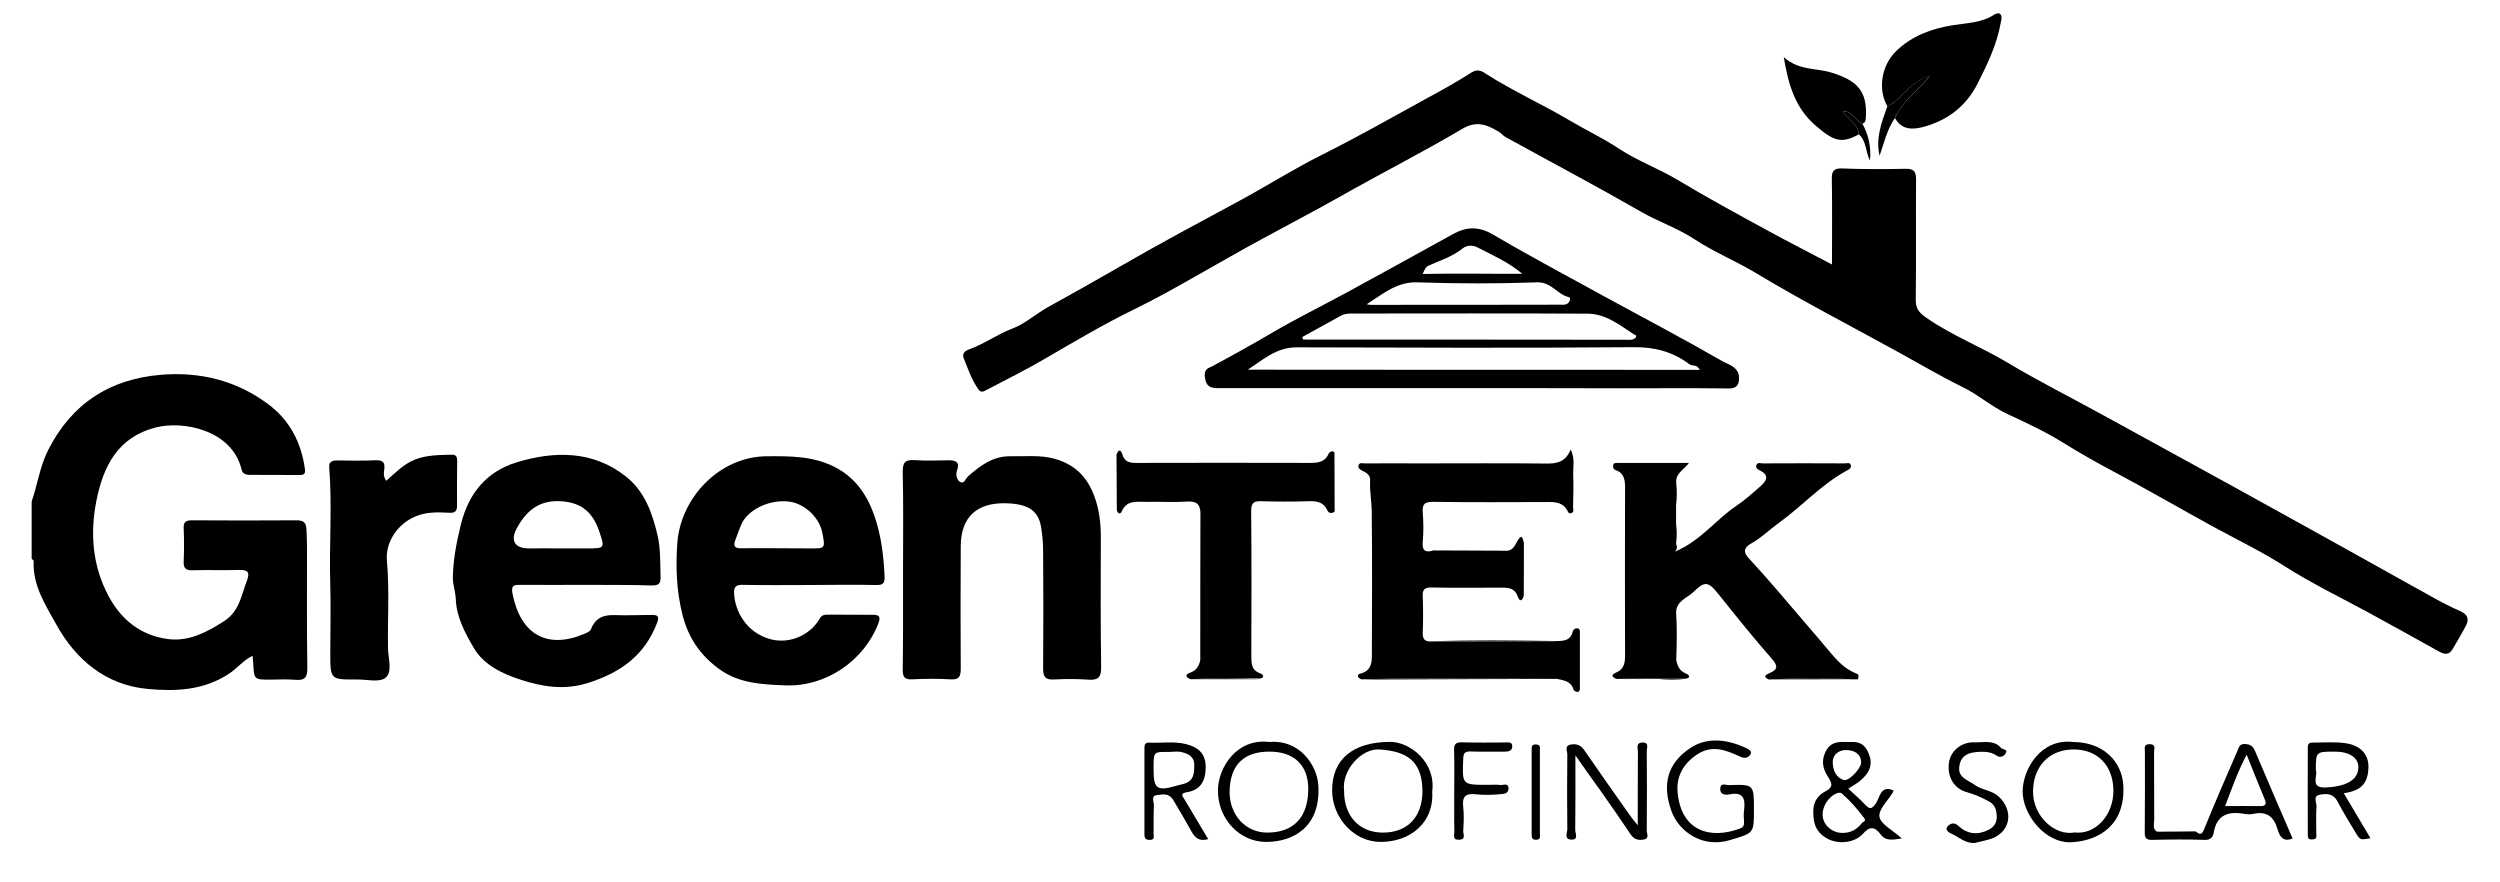
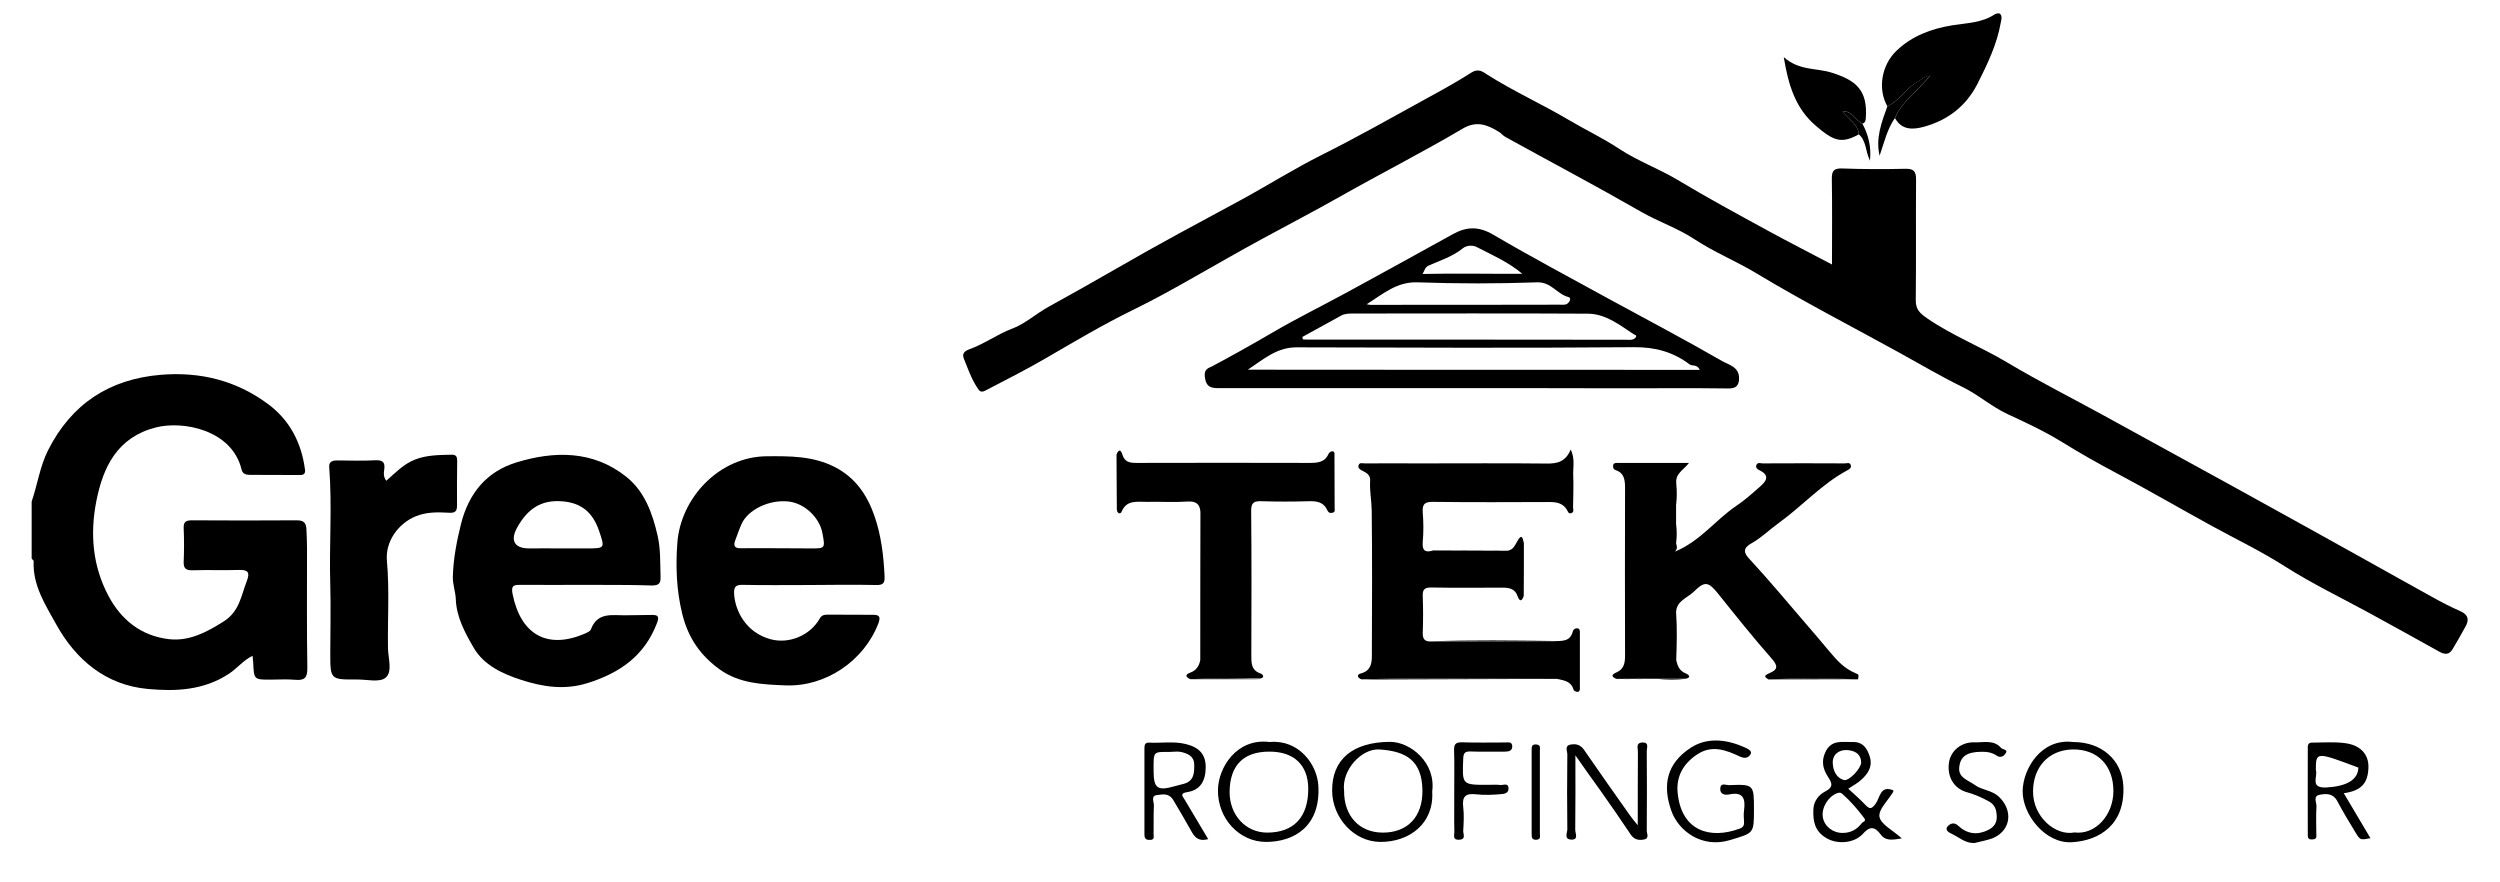
<svg xmlns="http://www.w3.org/2000/svg" version="1.1" id="Layer_1" x="0px" y="0px" viewBox="0 0 1611.5 568.4" style="enable-background:new 0 0 1611.5 568.4;" xml:space="preserve">
  <g id="JTTo3W_00000052067633782332338340000015205947813288277430_">
    <g>
      <path d="M20.4,323.3c3.8-11,5.3-22.6,10.6-33.1c15.1-29.9,39.5-45.8,72.6-48.6c25.3-2.1,48.6,3.6,69.1,18.8    c14.1,10.4,21.6,25,23.9,42.3c0.4,2.7-1,3.6-3.5,3.5c-10.7-0.1-21.5,0-32.2-0.1c-2.4,0-4.6-0.7-5.2-3.5    c-6.2-25.6-37.8-31.5-55.1-27.1c-24.9,6.3-34.1,25.3-38.5,47.5c-4.1,20.9-2.5,41.6,7.7,60.9c8.3,15.8,21.3,26,39,28.1    c13,1.5,24.1-4.3,35.2-11.3c10.4-6.5,11.4-16.7,15.1-26.2c2.1-5.4,0.9-7.3-5-7.1c-10,0.3-20-0.1-29.9,0.2c-4.3,0.1-6-1.1-5.8-5.6    c0.3-7.2,0.3-14.3,0-21.5c-0.2-4.2,1.5-5.1,5.4-5.1c22.5,0.1,45,0.2,67.6,0c4.3,0,5.9,1.7,6.1,5.4c0.2,4.3,0.4,8.7,0.4,13    c0,25.6-0.2,51.2,0.2,76.8c0.1,6.1-1.7,8.2-7.8,7.6c-5.3-0.5-10.7-0.1-16.1-0.1c-10.5,0-10.5,0-11-11.1c-0.1-1.2-0.2-2.3-0.4-4.3    c-6.2,3.1-10,8.2-15.2,11.6c-16.3,10.7-34.2,11.5-52.4,9.8c-27.2-2.5-46.4-19-58.9-41.5c-6.8-12.3-15.4-25.3-14.6-40.9    c0-0.5-0.9-1-1.3-1.6C20.4,347.8,20.4,335.6,20.4,323.3z" />
      <path d="M1180.9,170.5c0-19.3,0.2-37.2-0.1-55.1c-0.1-5.3,1.3-7,6.8-6.8c13.5,0.5,27.1,0.5,40.6,0.2c5.4-0.1,6.9,1.6,6.9,7    c-0.2,25.8,0.1,51.7-0.2,77.5c-0.1,6.2,2.6,8.6,7.5,12c16.2,11.1,34.4,18.2,51.2,28.2c20.4,12.2,41.9,23,62.8,34.5    c28,15.4,56,30.7,84,46.1c28.4,15.6,56.7,31.4,85,47.1c13.9,7.7,27.8,15.6,41.8,23.3c6.1,3.4,12.4,6.7,18.8,9.5    c5.2,2.3,5.7,5.6,3.2,10c-2.7,4.9-5.4,9.7-8.3,14.5c-2.1,3.5-4.7,3.6-8.3,1.7c-14.8-8.3-29.8-16.5-44.7-24.7    c-18.3-10-37.3-19.1-54.9-30.3c-15.3-9.8-31.6-17.6-47.3-26.2c-20.6-11.3-40.9-23.1-61.6-34.1c-11.7-6.2-23.2-12.7-34.5-19.7    c-11.3-7-23.5-12.7-35.6-18.3c-10.3-4.8-18.8-12.5-29.1-17.5c-13.7-6.7-26.9-14.5-40.3-21.9c-30.8-17-62.2-33.1-92.4-51.3    c-12.9-7.8-27.2-13.6-39.8-21.9c-10.9-7.2-23.2-11.3-34.4-17.7c-28.9-16.6-58.4-32.2-87.6-48.3c-1.5-0.8-2.7-2.4-4.2-3.3    c-7.5-4.6-14.4-7.4-23.5-2c-26.1,15.4-53.1,29.1-79.4,44c-16.1,9.1-32.6,17.7-48.8,26.5c-14.8,8-29.5,16.5-44.2,24.8    c-13,7.4-26.1,14.7-39.6,21.3c-19.5,9.5-38.1,20.6-56.9,31.5c-12.7,7.4-25.9,14-38.9,20.8c-2.9,1.5-3.9-0.4-4.9-1.9    c-3.9-5.9-6.2-12.6-8.8-19.1c-1.4-3.5,1.6-5,3.5-5.7c9.8-3.5,18.2-9.8,28.1-13.5c7.8-2.9,15.2-9.6,23.2-14    c15-8.3,30-16.7,44.9-25.3c25.7-14.9,52-28.9,78.1-43c17.9-9.7,35.1-20.6,53.3-29.7c22.4-11.2,44.3-23.6,66.3-35.7    c10.1-5.5,20.3-11.1,30-17.3c4.5-2.9,7.6-0.2,10.2,1.5c17.1,10.8,35.5,19.1,52.9,29.4c10.7,6.3,21.9,11.6,32.3,18.5    c11.7,7.7,25,12.5,37.1,19.7c19.1,11.5,38.7,22.1,58.3,32.8C1152.7,155.9,1166.2,162.7,1180.9,170.5z" />
      <path d="M377.4,377c-13.8,0-27.6,0.1-41.4,0c-4.2,0-6.8-0.2-5.6,5.9c5.3,26.4,22.5,35.7,46.2,25.7c1.6-0.7,3.8-1.6,4.3-2.9    c4.3-11.5,14-8.9,22.7-9.1c5.4-0.1,10.7-0.1,16.1-0.2c3.8-0.1,5.7,0.4,3.8,5.2c-8,21-23.7,32.1-44.7,38.7c-15,4.7-29,2.4-42.7-2    c-11.8-3.8-24.1-9.4-30.6-20.5c-5.6-9.6-11.3-19.9-11.7-31.7c-0.2-4.8-2-9.3-1.9-14.2c0.3-11.6,2.4-22.5,5.2-33.9    c5.1-20.6,17.1-34.2,35.7-39.9c24.4-7.5,49.5-7.9,71,9.3c11.8,9.5,16.8,23.5,20.1,37.9c2,8.7,1.6,17.6,1.9,26.5    c0.2,4.4-1.3,5.6-5.6,5.6C406,376.9,391.7,377.1,377.4,377C377.4,377.1,377.4,377,377.4,377z M360.5,353.5    C360.5,353.5,360.5,353.5,360.5,353.5c5.9,0,11.8,0,17.6,0c11.9,0,11.9,0,8.1-11.2c-4.2-12.3-11.6-18-23.2-19.1    c-14.6-1.4-23.1,5.3-29.5,16.6c-5,8.8-1.7,13.8,7.8,13.7C347.7,353.4,354.1,353.5,360.5,353.5z" />
      <path d="M521.7,377.1c-14.3,0-28.7,0.2-43-0.1c-4.4-0.1-5.7,1.3-5.5,5.6c0.5,10.7,7.4,25.2,23.7,29.5c11.7,3.1,25.3-2.4,31.5-13.4    c1.3-2.3,3.1-2.5,5-2.5c9.7,0,19.4,0.1,29.2,0.1c4,0,5.3,1,3.6,5.5c-9.2,24.1-33.9,41-59.8,40c-15.1-0.6-29.8-1.2-42.5-10.3    c-12.3-8.9-20.3-20.2-24.1-35.7c-3.8-15.4-4.3-30.5-3.2-45.8c2.1-28.8,26.7-55.7,57.8-55.9c14.9-0.1,29.6-0.2,43.6,6.9    c13.4,6.8,21,18.2,25.6,31.4c4.4,12.5,6,25.9,6.6,39.2c0.2,4.3-1,5.6-5.4,5.5C550.4,376.8,536,377,521.7,377.1    C521.7,377,521.7,377,521.7,377.1z M502.2,353.4C502.2,353.4,502.2,353.4,502.2,353.4c6.6,0.1,13.3,0,19.9,0.1    c9.9,0.1,9.9,0.1,8-10c-1.9-10-11.5-19-21.6-20.2c-12.5-1.5-26.5,5.2-30.6,14.7c-1.5,3.4-2.7,7-4,10.4c-1.4,3.8,0,5.1,3.8,5    C485.9,353.3,494,353.4,502.2,353.4z" />
-       <path d="M582.1,367.8c0-21.2,0.3-42.5-0.2-63.7c-0.1-6.2,1.8-7.9,7.7-7.5c7.4,0.5,14.8,0.2,22.2,0.1c4.6,0,7,1.6,5.1,6.5    c-1.1,2.9,0.1,6.2,1.7,7.3c2.9,1.9,3.7-1.9,5.5-3.5c7.8-7,16.3-13.1,27.3-12.9c9.6,0.2,19.1-1,28.7,1.7    c12.7,3.7,20.5,11.4,25.1,23.5c3.4,8.9,4.4,17.9,4.4,27.3c-0.1,27.9-0.2,55.8,0.2,83.6c0.1,6.5-2.1,8.4-8.3,7.9    c-7.4-0.5-14.8-0.5-22.2-0.1c-5.4,0.3-6.9-1.7-6.9-7c0.2-25.3,0.2-50.6,0-76c0-5.1-0.5-10.2-1.3-15.2    c-1.8-10.7-8.3-15.1-23.1-15.4c-18.1-0.3-28.6,8.6-28.7,27.7c-0.1,26.3-0.2,52.7,0,79c0,5.3-1.3,7.2-6.8,6.8    c-8.2-0.5-16.4-0.4-24.5,0c-4.7,0.2-6.1-1.3-6.1-6C582.2,410.8,582.1,389.3,582.1,367.8z" />
      <path d="M971.6,355c3.8-0.4,4.9-3.5,6.5-6.2c3-5.4,3.5-1.5,4.2,1.3c0,11.3,0,22.7-0.1,34.1c-1.3,3.7-2.7,3.6-4,0    c-1.6-4.6-5.2-5.4-9.5-5.4c-15.3,0-30.6,0.2-46-0.1c-4.3-0.1-5.8,1.2-5.6,5.6c0.3,7.9,0.3,15.8,0,23.7c-0.1,4.1,1.5,5.6,5.2,5.5    c26.6-0.1,53.2-0.1,79.8-0.2c4.9-0.2,10.1,0.3,11.7-6.2c0.3-1.3,1.5-2.2,2.9-2.1c1.7,0.1,1.7,1.6,1.7,2.9c0,11.8,0,23.5,0,35.3    c0,1.3,0,2.8-1.7,2.8c-0.8,0-2.2-0.8-2.4-1.4c-1.5-5.6-6.3-6-10.6-7c-32.4-0.1-64.8-0.2-97.2-0.2c-9.7,0-19.3,0.3-29,0.5    c-2.6-1.1-3.1-3.1-0.3-3.8c6.1-1.6,7.1-6.1,7.1-11c0.1-31.4,0.3-62.9-0.1-94.3c-0.1-6.2-1.4-12.5-1-18.8c0.3-3.8-2.3-5.2-5.1-6.6    c-1.3-0.7-2.9-1.6-2.4-3.4c0.6-2.1,2.5-1.3,3.9-1.3c12.3-0.1,24.5,0,36.8,0c26.8,0,53.7-0.2,80.5,0.1c6.9,0.1,12.3-1.1,15.6-9.1    c2.9,6.3,1.4,11.5,1.6,16.6c0.3,6.9,0,13.8-0.1,20.7c0,1.3,0.9,3.2-1.3,3.8c-1.7,0.5-2-1.1-2.6-2.1c-2.5-4.2-6.4-5.1-11.1-5.1    c-25,0.1-50.1,0.2-75.1-0.1c-5.3-0.1-7.2,1.2-6.8,6.7c0.5,6.3,0.6,12.8,0,19.1c-0.5,6,2,7,6.8,5.5    C939.9,354.9,955.7,354.9,971.6,355z" />
      <path d="M1080.4,325.7c0,4,0,8.1,0,12.1c0,4.1,0,8.3,0,12.4c0.3,1.6,1.4,3.2-0.8,5.4c16.5-6.8,26.2-20.5,39.6-29.5    c5.5-3.7,10.4-8.1,15.4-12.5c3.9-3.4,6.5-7.1-0.3-10.4c-1.3-0.6-2.9-1.7-2.1-3.5c0.8-1.9,2.7-1,4-1c17.6-0.1,35.3-0.1,52.9,0    c1.3,0,3.3-0.9,3.9,1.1c0.6,1.8-1,2.7-2.3,3.4c-16.5,8.9-29,23-44.1,33.9c-5.9,4.2-11,9.4-17.4,13c-3.7,2.1-6.7,4.6-1.9,9.8    c12.7,13.7,24.7,28.1,36.9,42.3c5.1,5.9,10.2,11.9,15.2,17.9c4.7,5.6,9.5,10.9,16.6,13.8c2.3,0.9,2.2,1,1.7,4    c-19.2-0.8-38.4-0.9-57.6,0.1c-3.6-1.9-2.5-2.8,0.5-4.1c5.3-2.2,5.7-4.5,1.5-9.3c-12-13.6-23.3-27.8-34.6-41.9    c-6.3-7.8-8.6-8.3-15.7-1.3c-4.2,4.1-11.1,5.8-11.4,13.2c0,10.3,0,20.6,0.1,30.9c0.8,3.8,2.1,7,6.2,8.6c1.4,0.5,4.1,2.6-0.2,3.4    c-6.1,0-12.2,0-18.3,0c-3,0-6.1,0-9.1,0c-5.7,0-11.4,0.1-17.2,0.1c-3.6-1.5-3.1-2.8,0.1-4.2c5.1-2.2,5.5-6.5,5.5-11.3    c-0.1-35.8-0.1-71.6,0-107.4c0-5.1-0.4-9.7-5.9-11.6c-1.7-0.6-1.8-1.5-1.8-2.7c0-1.8,1.2-2,2.6-2c15.4,0,30.9,0,46.3,0    c-3.5,4.6-8.7,6.7-8.2,12.8C1080.4,316.2,1080.4,320.9,1080.4,325.7z" />
      <path d="M949.1,250.2c-54.2,0-108.4,0-162.6,0c-5.4,0-9.1-0.1-9.9-7.6c-0.5-5,2.9-5.5,4.6-6.4c13.1-7,26-14.2,38.8-21.7    c15.7-9.2,32-17.2,48-25.9c22.9-12.5,45.7-25,68.4-37.6c8.8-4.9,16.6-5.3,26,0.2c24.7,14.5,50,27.9,75.1,41.7    c24.2,13.2,48.6,26,72.5,39.8c4.2,2.4,11.2,3.8,11,11.3c-0.1,4.6-2,6.5-7,6.4c-23-0.3-46-0.1-69-0.1    C1013,250.2,981,250.2,949.1,250.2C949.1,250.2,949.1,250.2,949.1,250.2z M1095.7,238.4c-2-3.9-4.7-2.1-6.7-3.6    c-10.5-7.9-22-11.1-35.6-11c-72.6,0.6-145.2,0.3-217.8,0.1c-12.8,0-21.6,8.1-31.3,14.4C901.2,238.4,998,238.4,1095.7,238.4z     M839.5,217.2c0.1,0.5,0.2,1.1,0.4,1.6c0.9,0,1.8,0.1,2.8,0.1c68.5,0,137.1,0,205.6,0.1c1.3,0,2.6,0.2,3.8-0.1    c0.9-0.2,2-0.8,2.4-1.6c0.7-1.3-0.7-1.4-1.5-1.9c-9.1-6-18-13.1-29.4-13.2c-50.4-0.3-100.8-0.1-151.2-0.1c-2.8,0-5.6,0-8.2,1.5    C856,208.1,847.8,212.7,839.5,217.2z M881,196.1c0.7,0.1,1.5,0.4,2.2,0.4c40.7,0,81.3,0,122-0.1c1.5,0,3.2,0.2,4.5-0.3    c2-0.9,3.5-4.1,1.4-4.6c-7.4-1.8-11.2-9.9-20.4-9.5c-25.5,0.9-51.2,0.9-76.7,0C900.5,181.4,891.5,189.5,881,196.1z M981.3,176.5    c-9-7.6-19.4-12.1-29.5-17.3c-2.4-1.2-6.2-1.2-8.8,0.8c-6.5,5.3-14.4,7.8-21.9,11.1c-2.7,1.2-2.7,3.1-4.1,5.5    C938.8,176.1,960,176.6,981.3,176.5z" />
      <path d="M767.3,437.8c-3-1.3-3.7-2.9-0.1-4.2c3.9-1.4,5.8-4.3,6.5-8.2c0-31.8,0-63.6,0.1-95.4c-0.4-5.1-2.7-7-8.2-6.7    c-8.8,0.6-17.7,0-26.6,0.2c-6,0.1-12.7-1.5-16,6.3c-0.8,2-3,1.2-3.1-1.5c-0.1-11.7-0.1-23.5-0.2-35.3c1.6-4.1,3-2.7,3.9,0.3    c1.4,4.5,4.6,5.1,8.9,5.1c37.1-0.1,74.1-0.1,111.2,0c5.2,0,10.2-0.1,12.7-5.9c0.3-0.7,1.5-1.6,2.3-1.6c1.8,0,1.5,1.6,1.5,2.8    c0,11.2,0.1,22.5,0.1,33.7c0,1.2,0.5,2.7-1.3,3.1c-1.6,0.4-2.7,0.1-3.5-1.8c-2.4-5.2-7-5.8-12.2-5.6c-10,0.3-19.9,0.3-29.9,0    c-5.1-0.2-7,0.8-6.9,6.5c0.3,30.9,0.2,61.9,0.1,92.8c0,5-0.1,9.7,5.9,11.7c1,0.3,3.5,2.5-0.2,3.3    C797.3,437,782.3,437.1,767.3,437.8z" />
      <path d="M249,309.9c5.9-5.2,11.2-10.8,18.6-13.7c7.8-3,15.8-2.9,23.9-3.1c2.9,0,3.2,1.9,3.2,4.2c-0.1,9.5-0.2,18.9-0.1,28.4    c0.1,4.1-1.5,5.1-5.5,4.8c-7.1-0.4-14.3-0.5-21.1,2.3c-11.5,4.7-19.7,16.5-18.6,28.6c1.7,18.8,0.4,37.7,0.7,56.5    c0.1,6.5,3.1,15.2-1.6,19c-3.9,3.2-12.2,1-18.6,1.1c-17,0.1-17,0-17-17.1c0-14.6,0.4-29.2,0-43.7c-0.8-25.4,1.3-50.8-0.7-76.2    c-0.3-3.8,2.7-4.3,5.7-4.2c7.9,0.1,15.9,0.3,23.8-0.1c4.5-0.2,6.7,0.8,6,5.8C247.4,304.6,246.9,307.1,249,309.9z" />
      <path d="M1216.6,68.5c-6.3-10.9-3.9-26.5,5.9-35.8c10-9.6,22.5-14.2,36-16.4c9.3-1.5,18.9-1.5,27.2-7c0.9-0.6,3-1,3.5-0.4    c1.6,1.5,0.9,3.6,0.5,5.7c-2.5,14.2-8.7,26.9-15.1,39.6c-7.4,14.4-19.2,23.3-34.4,27.5c-6.9,1.9-14.3,2.4-18.7-5.6    c4.5-11.1,15-17.4,22.5-27.3c-4,0.7-5.9,2.9-8.3,4.2C1228.4,57,1224.3,65,1216.6,68.5z" />
      <path d="M1198.2,86.6c-11,6.1-16.1,4.5-27.7-5.5c-13.2-11.3-17.7-26.2-20.7-44.3c9.9,8.9,21.2,6.9,31.1,10.1    c15.4,4.9,23.1,11.1,21.8,29.2c-0.1,1.6-0.4,3-2.1,3.6c-4.6-1.8-6.4-8.4-12.8-7.9C1191.4,77.1,1197.7,79.8,1198.2,86.6z" />
-       <path d="M1415.3,535.9c2.3,1.8,3.8,2.8,5.4-1.2c6.9-17,14.2-33.8,21.5-50.6c0.9-2,1.2-4.8,5-4.5c3.3,0.2,5,1.3,6.3,4.3    c8,18.9,16.2,37.8,24.3,56.6c-6.7,2.7-8.5-2-9.8-6.3c-2.4-8-7.1-11.4-15.4-9.6c-2,0.4-4.1,0.4-6.1,0c-10.3-1.8-17.7,0.7-19.6,12.4    c-0.4,2.5-2.1,4.6-5.8,4.4c-11.2-0.4-22.5-0.3-33.7,0c-4.2,0.1-5-1.4-4.9-5.2c0.2-17.1,0.1-34.3,0.1-51.4c0-2.3-1.1-5.3,3.3-5.1    c4.1,0.2,2.6,3.1,2.6,5c0.1,14.6,0,29.2,0.1,43.7c0,2.6-1.3,5.7,1.7,7.7C1398.5,536.1,1406.9,536,1415.3,535.9z M1434.3,519.6    c8.1,0,15.3-0.1,22.4,0c3.6,0.1,4.5-1,3.1-4.5c-3.8-9.1-7.5-18.4-11.6-28.6C1442.3,497.6,1438.7,508.2,1434.3,519.6z" />
      <path d="M1191.4,508.4c4,3.7,7.7,6.9,11,10.4c2.9,3,4,2.8,6.7-0.8c2.7-3.7,2.9-12.2,11.4-8.5c-0.1,0.3,0,0.8-0.3,1.2    c-3.2,5.3-9.5,11.2-8.7,15.8c0.9,4.9,8.5,8.6,14.4,13.9c-6.6,1.2-10.7,1.6-13.7-2.6c-3.7-5-6.9-5.4-11.4-0.3    c-5.3,5.9-16.1,7.1-23.4,2.8c-7.7-4.5-8.8-10.9-8.5-18.6c0.2-5.5,3.7-9.5,7.6-11.5c6-3.1,4.1-5.9,1.6-9.8c-3-4.8-4.2-9.6-1.5-15.5    c3.9-8.4,11-6.4,17.6-6.6c6.8-0.2,9.6,4.4,11.2,9.9c1.7,6.1-1.4,10.7-5.7,14.5C1197.6,504.7,1194.9,506.1,1191.4,508.4z     M1187.9,536.9c5.1,0,9.2-2.3,12.2-6.3c0.7-0.9,3.1-1.2,1.6-3.2c-4.3-5.7-8.8-11-14.2-15.7c-1-0.9-1.8-0.9-3.3-0.4    c-5.7,2.1-10.2,9.3-9.2,15.5C1176,532.7,1181.5,537,1187.9,536.9z M1199.7,491.6c-0.1-6.5-5.4-7.9-9.2-8.1    c-4.7-0.3-9.4,2.6-9.1,8.4c0.2,4.6,2.1,9.4,7.1,10.9C1191.9,503.7,1199.6,495.3,1199.7,491.6z" />
      <path d="M818.4,478.3c18.7-1.7,30.5,14.2,31.4,28c1.6,26.6-15.9,36.4-33.7,36.4c-17.1,0-31.3-14.9-31-33.6    C785.3,495,797,475.6,818.4,478.3z M818.1,484.5c-16.7,0-25.4,9-25.5,26.1c0,14.8,10.4,26.1,24.2,26.1c17.2,0,26.5-10,26.5-28.2    C843.3,493.2,834.1,484.4,818.1,484.5z" />
      <path d="M923.2,510.2c1.3,20.7-14.8,32.6-33.4,32.5c-17.5-0.1-31-16-31.1-32.9c-0.2-20.3,13.3-31.5,37.3-31.6    C909,478.2,925.7,491.4,923.2,510.2z M866.4,509.8c-0.1,16.2,9.8,26.8,24.8,26.9c16.1,0.1,26-10.2,25.7-27.5    c-0.4-18.8-10.3-25-27.8-26.1C877.7,482.4,864.7,496.3,866.4,509.8z" />
      <path d="M1336.3,478.3c18.7,0,31.5,11.8,32.4,28.2c1.3,25.4-15.8,35.4-33.2,36.4c-17.2,1-31.9-18-31.7-33    C1304,495.6,1315.7,475.8,1336.3,478.3z M1337.2,536.6c13.6,1.7,25.1-11.3,25.1-26.7c0-16.3-10.1-27.2-26.6-26.8    c-15.5,0.5-25.1,11.6-25.2,27C1310.4,526.6,1325,539,1337.2,536.6z" />
      <path d="M1015.5,486.9c0,17.4,0.1,32.8-0.1,48.1c0,2.2,2.4,6.5-2.7,6.2c-4.7-0.3-2.4-4.4-2.4-6.6c-0.2-16.1-0.2-32.2,0-48.3    c0-2.1-1.9-5.5,1.9-6.3c3.3-0.7,6.4-0.1,8.7,3.1c9.8,14.2,19.7,28.3,29.7,42.4c1.2,1.7,2.6,3.4,5.1,6.5c0-17.2,0-32.4,0.1-47.6    c0-2.2-1.5-5.5,2.8-5.8c4.6-0.2,2.9,3.4,2.9,5.4c0.1,17.1,0.2,34.2,0,51.4c0,1.9,1.8,5-1.6,5.7c-3.3,0.7-6.4,0.3-8.7-3.1    c-6.2-9.3-12.6-18.5-19-27.6C1026.9,503.1,1021.8,495.9,1015.5,486.9z" />
      <path d="M1130.6,522.1c0,15.4-0.2,14.8-15.4,19.4c-18,5.5-33.1-5.7-37.8-18.7c-6-16.8-3-30.8,12.6-40.9c10.9-7,23.7-5.2,35.4,0.2    c1.6,0.8,4.5,2.2,2.8,4.4c-1.3,1.8-3.1,2.8-6.8,1.1c-8.6-4-17.8-7.7-27.4-1.3c-9.1,6-13.6,14.4-12.6,24.7    c2.4,24.8,21,30.2,40.1,23.1c2.4-0.9,2.9-2.4,2.7-4.7c-0.2-2.3-0.3-4.6,0-6.9c1-7.4-0.3-12.4-9.6-10.4c-3,0.6-6.1-0.2-5.7-4.1    c0.3-3.6,3.6-1.9,5.5-1.9C1130.6,505.5,1130.6,505.6,1130.6,522.1z" />
      <path d="M778.8,540.9c-5.6,1.6-8.4-0.6-10.8-5c-3.7-6.7-7.7-13.4-11.6-20c-3-5-6.9-3.8-10.5-3.4c-4.3,0.4-2,4.4-2.1,6.8    c-0.3,6.1-0.1,12.3-0.2,18.4c0,1.5,0.8,3.7-2.3,3.7c-2.7,0.1-3.6-0.9-3.6-3.5c0-18.6,0-37.3,0-55.9c0-2.2,0.7-3.4,3-3.3    c7.9,0.4,15.8-1,23.6,0.9c8.7,2.1,13,6.7,12.9,15.2c-0.1,8.5-3.4,14.5-11.9,15.8c-5.2,0.8-2.8,2.9-1.7,4.8    C768.5,523.7,773.5,532.1,778.8,540.9z M753.6,484.7c-10-0.1-10-0.1-10,9.8c0,0.8,0,1.5,0,2.3c0,11.4,2.5,13.2,13.6,10    c1.9-0.5,3.8-1,5.7-1.5c6.7-1.7,7-7,6.9-12.5c-0.1-5.5-4.3-7.1-8.6-8.1C758.8,484.2,756.2,484.7,753.6,484.7z" />
-       <path d="M1487.6,481.1c0.1-1.5,1-2.4,2.4-2.4c7.1,0,14.4-0.6,21.4,0.3c9.9,1.2,15.4,7,15.3,15.4c-0.2,10.2-4.3,15.3-15.9,16.9    c5.8,9.8,11.5,19.3,17.2,29c-6.4,1.2-6.6,1.3-9.4-3.3c-4.2-6.8-8.3-13.7-12.1-20.8c-2.7-4.9-7.1-4.7-11.2-3.9    c-4.6,0.8-1.9,5.1-2.1,7.6c-0.4,5.8-0.1,11.7-0.1,17.6c0,1.3,0.5,3.2-1.7,3.5c-1.8,0.2-3.7,0.4-3.8-2.2    C1487.5,519.7,1487.6,500.4,1487.6,481.1z M1492.8,496.5c1.5,3.7-4.3,11.7,6.8,11.1c12.8-0.7,20.4-4.8,20.6-12.8    c0.2-6.3-5.7-10.3-15.1-10.3C1492.8,484.5,1492.8,484.5,1492.8,496.5z" />
+       <path d="M1487.6,481.1c0.1-1.5,1-2.4,2.4-2.4c7.1,0,14.4-0.6,21.4,0.3c9.9,1.2,15.4,7,15.3,15.4c-0.2,10.2-4.3,15.3-15.9,16.9    c5.8,9.8,11.5,19.3,17.2,29c-6.4,1.2-6.6,1.3-9.4-3.3c-4.2-6.8-8.3-13.7-12.1-20.8c-2.7-4.9-7.1-4.7-11.2-3.9    c-4.6,0.8-1.9,5.1-2.1,7.6c-0.4,5.8-0.1,11.7-0.1,17.6c0,1.3,0.5,3.2-1.7,3.5c-1.8,0.2-3.7,0.4-3.8-2.2    C1487.5,519.7,1487.6,500.4,1487.6,481.1z M1492.8,496.5c1.5,3.7-4.3,11.7,6.8,11.1c12.8-0.7,20.4-4.8,20.6-12.8    C1492.8,484.5,1492.8,484.5,1492.8,496.5z" />
      <path d="M1272.8,543.4c-5.9,0.3-10-3.7-14.7-5.9c-1.3-0.6-5.1-2.4-2.4-5.1c1.3-1.3,3.8-2.8,6.6-0.1c5.6,5.3,12.3,6.2,19.3,2.7    c3.6-1.8,5.7-4.5,5.5-8.9c-0.2-4.2-1.1-7.5-5.4-9.7c-4.4-2.4-8.8-4.3-13.7-5.7c-8.5-2.3-13-10-11.7-19.1c1.1-7.7,8-13.4,16.5-13.1    c5.9,0.2,12.4-1.8,17.1,3.6c1,1.2,5.1,0.8,2.6,4c-1.3,1.7-3.4,2.4-5.4,1c-3.1-2.1-6.4-2.6-10-2.5c-9,0.1-13.6,2.8-14.2,10.3    c-0.6,6.5,6,8.1,10.1,11.1c4.6,3.4,10.7,3.2,15.4,7.5c9.2,8.6,8.1,21.4-3.4,26.6C1281.1,541.7,1276.9,542.3,1272.8,543.4z" />
      <path d="M937.4,509.8c0-8.7,0.2-17.4-0.1-26.1c-0.1-4,1-5.3,5.2-5.2c9.2,0.3,18.4,0.1,27.6,0.1c1.9,0,4.6-0.7,4.7,2.3    c0.1,2.9-2,3.6-4.6,3.6c-7.4-0.1-14.8,0.2-22.2-0.1c-3.6-0.1-4.7,0.9-4.8,4.7c-0.7,16.8-0.8,16.8,15.7,16.8c2.8,0,5.7-0.2,8.4,0.1    c1.8,0.2,5.1-1.7,5.1,2.4c0,3.1-3.2,3.4-4.9,3.5c-5.3,0.5-10.8,0.7-16.1,0.1c-6.9-0.8-9,1.6-8.2,8.3c0.6,5,0.3,10.2,0,15.3    c-0.1,2,2,5.5-2.6,5.7c-4.6,0.2-3-3.2-3.1-5.4c-0.2-4.3-0.1-8.7-0.1-13C937.4,518.5,937.4,514.2,937.4,509.8z" />
      <path d="M1216.6,68.5c7.7-3.5,11.8-11.5,19.1-15.6c2.4-1.3,4.2-3.5,8.3-4.2c-7.5,9.9-17.9,16.3-22.5,27.3c-5.1,7.4-7,16-9.9,24.4    C1208.9,89.1,1212.9,78.8,1216.6,68.5z" />
      <path d="M992.6,511.3c0,8.7,0,17.4,0,26.1c0,1.6,0.8,3.7-2.2,3.9c-3.1,0.2-3.1-1.7-3.1-3.8c0-17.9,0-35.8,0-53.7    c0-2.1-0.2-4.2,3-3.9c2.9,0.2,2.3,2.2,2.3,3.9C992.6,492.9,992.6,502.1,992.6,511.3z" />
      <path d="M877.6,437.9c9.7-0.2,19.3-0.5,29-0.5c32.4,0,64.8,0.1,97.2,0.2c-39.8,0.1-79.5,0.3-119.3,0.4    C882.2,437.9,879.9,437.9,877.6,437.9z" />
-       <path d="M773.8,330.1c0,31.8-0.1,63.6-0.1,95.4C773.7,393.6,773.8,361.9,773.8,330.1z" />
      <path d="M1002.2,413.2c-26.6,0.1-53.2,0.1-79.8,0.2C949,412.5,975.6,412.8,1002.2,413.2z" />
      <path d="M1198.2,86.6c-0.5-6.8-6.8-9.6-10.5-14.8c6.4-0.5,8.2,6,12.8,7.9c3.8,7.1,5.8,14.6,4.9,23.9    C1202.4,97.5,1203.1,90.8,1198.2,86.6z" />
      <path d="M1487.6,481.1c0,19.3-0.1,38.5-0.1,57.8C1487.5,519.6,1487.6,500.4,1487.6,481.1z" />
      <path d="M1140.2,437.9c19.2-0.9,38.4-0.9,57.6-0.1C1178.6,437.9,1159.4,437.9,1140.2,437.9z" />
      <path d="M971.6,355c-15.9,0-31.8-0.1-47.6-0.1C939.9,354.9,955.8,354.9,971.6,355z" />
      <path d="M767.3,437.8c15-0.8,30-0.8,44.9,0C797.2,437.8,782.3,437.8,767.3,437.8z" />
      <path d="M719.7,293.2c0,11.8,0.1,23.5,0.2,35.3C719.8,316.7,719.7,305,719.7,293.2z" />
-       <path d="M982.2,384.1c0-11.4,0-22.7,0.1-34.1C982.3,361.4,982.2,372.7,982.2,384.1z" />
      <path d="M1080.5,425.5c0-10.3-0.1-20.7-0.1-30.9C1081.2,404.9,1081,415.2,1080.5,425.5z" />
      <path d="M1415.3,535.9c-8.4,0.1-16.8,0.2-25.1,0.3C1398.6,536.1,1406.9,536,1415.3,535.9z" />
      <path d="M1068.2,437.6c6.1,0,12.2,0,18.3,0C1080.4,438.3,1074.3,438.2,1068.2,437.6z" />
      <path d="M1042,437.8c5.7,0,11.5-0.1,17.2-0.1C1053.4,437.7,1047.7,437.7,1042,437.8z" />
      <path d="M1080.4,325.7c0-4.7,0-9.5,0-14.2C1081.1,316.2,1081,321,1080.4,325.7z" />
      <path d="M1080.4,350.2c0-4.2,0-8.3,0-12.4C1081,341.9,1081,346.1,1080.4,350.2z" />
    </g>
  </g>
</svg>